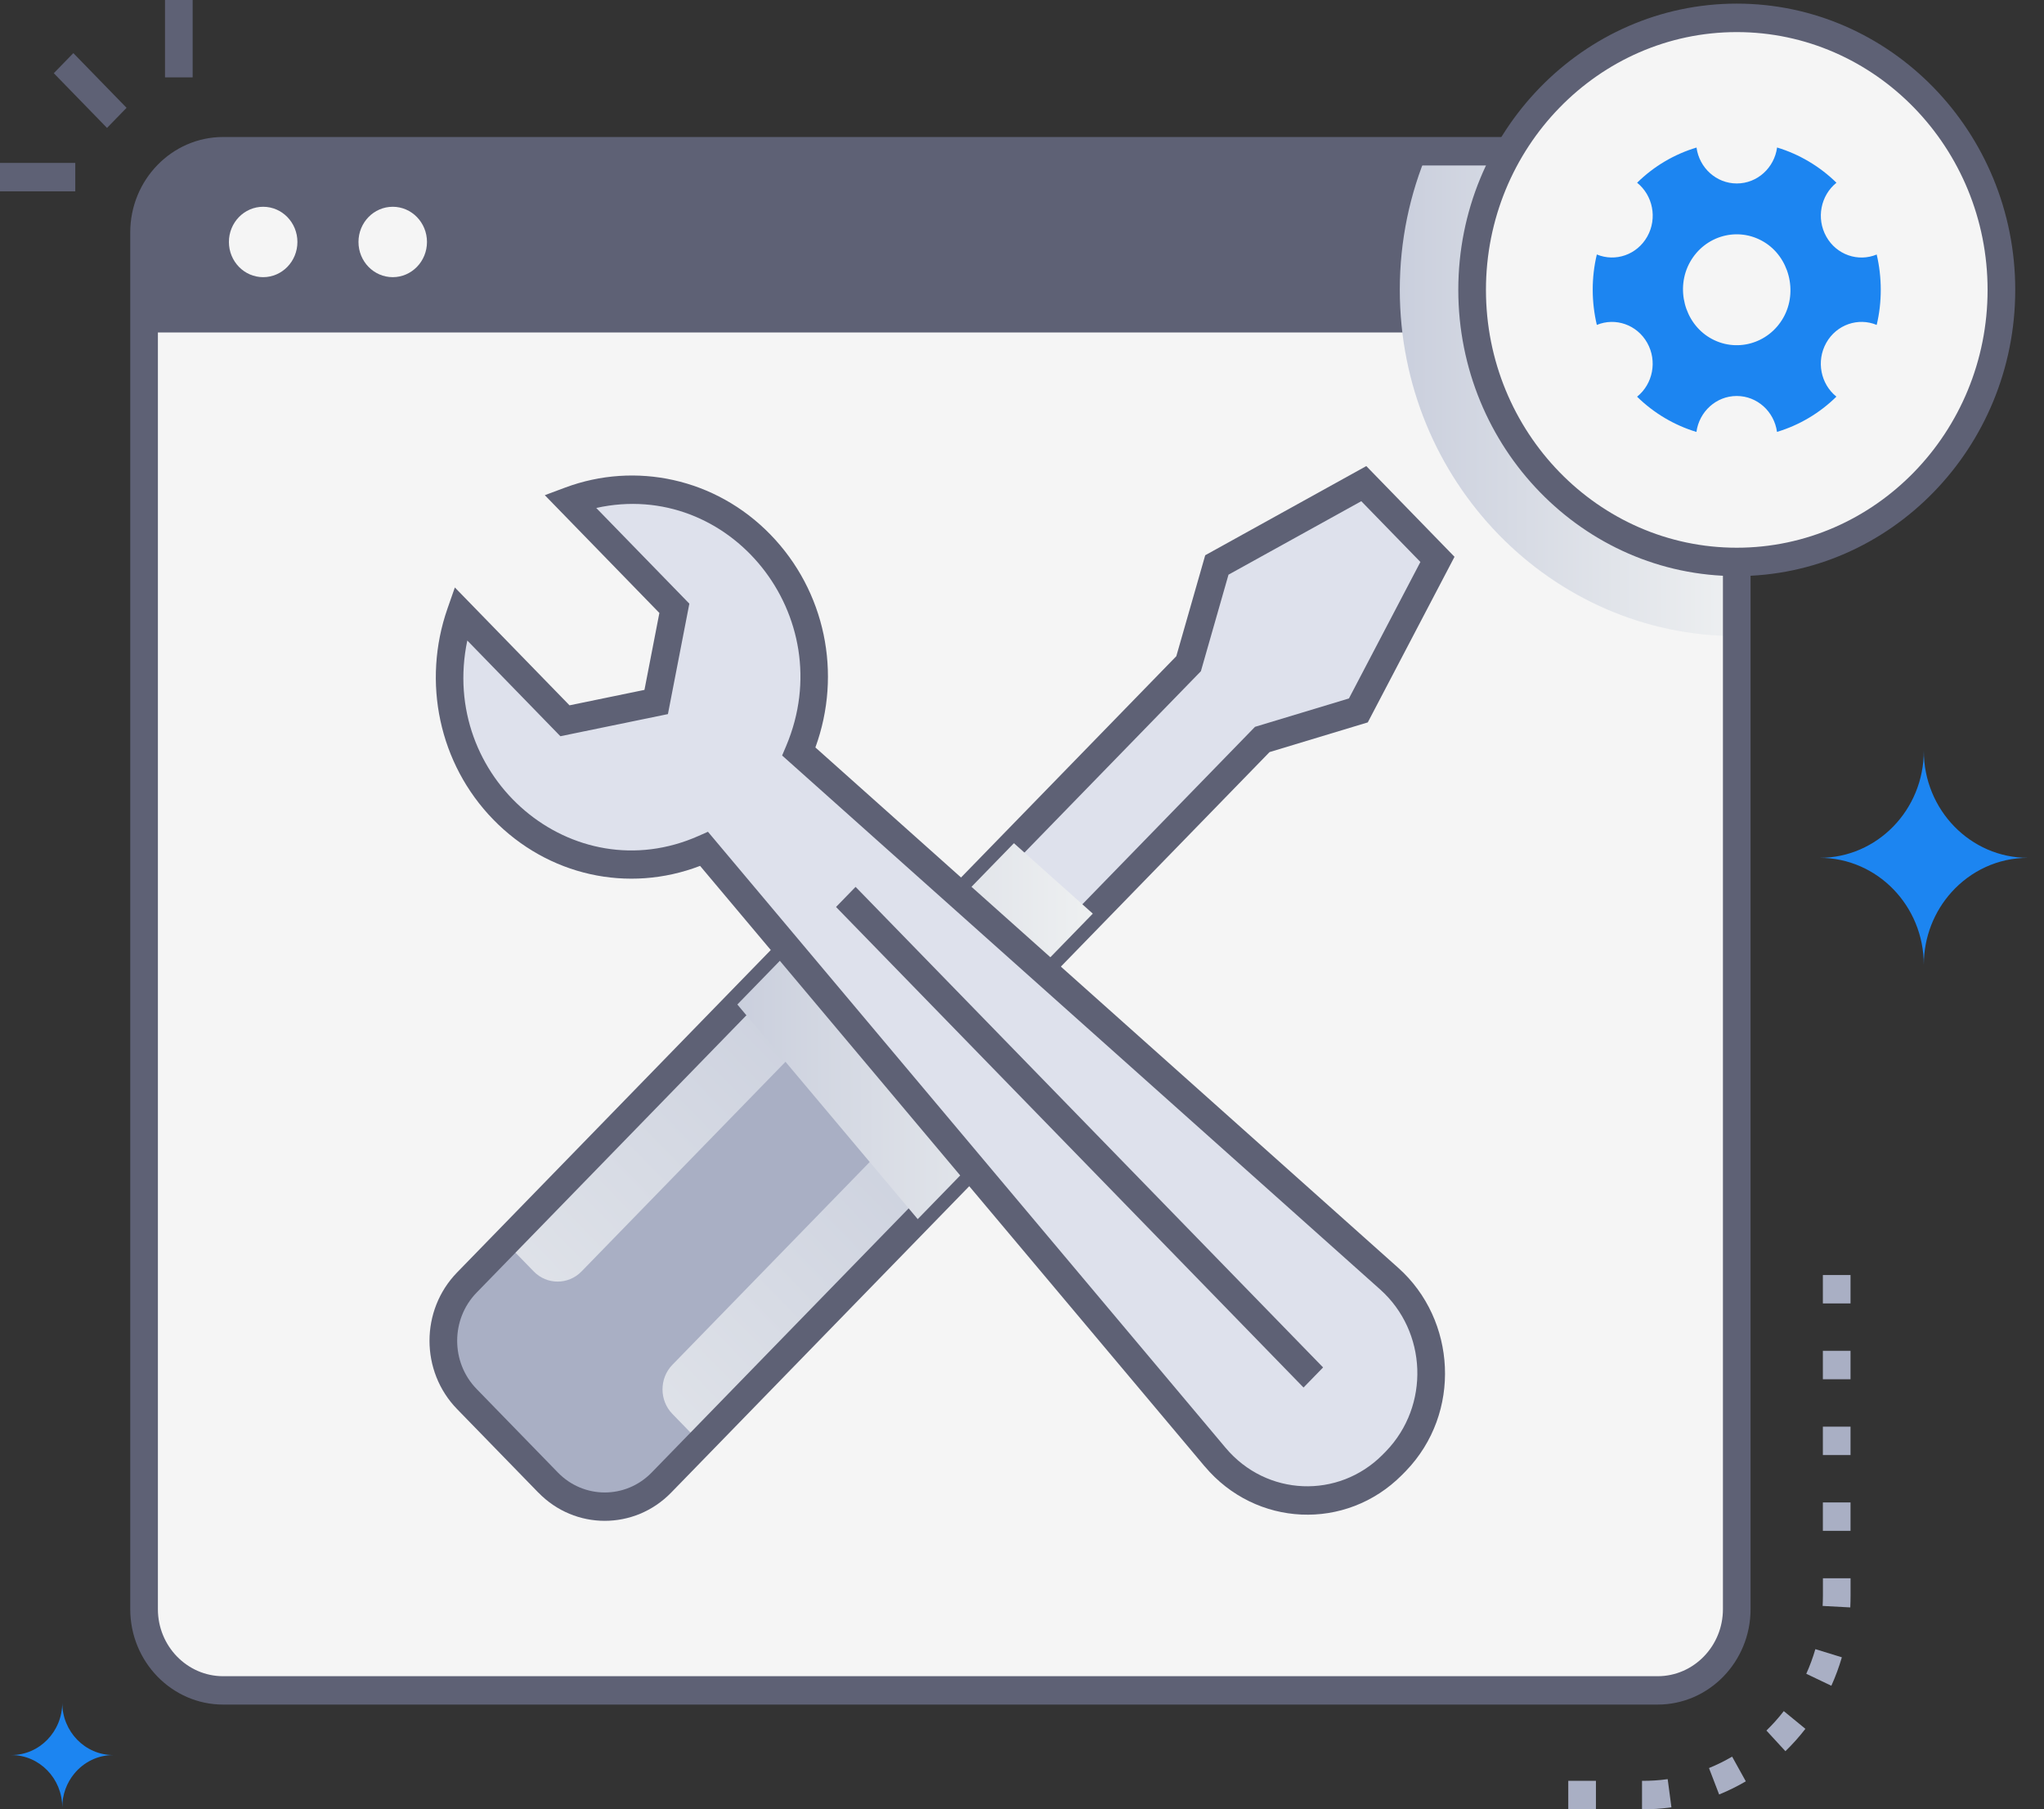
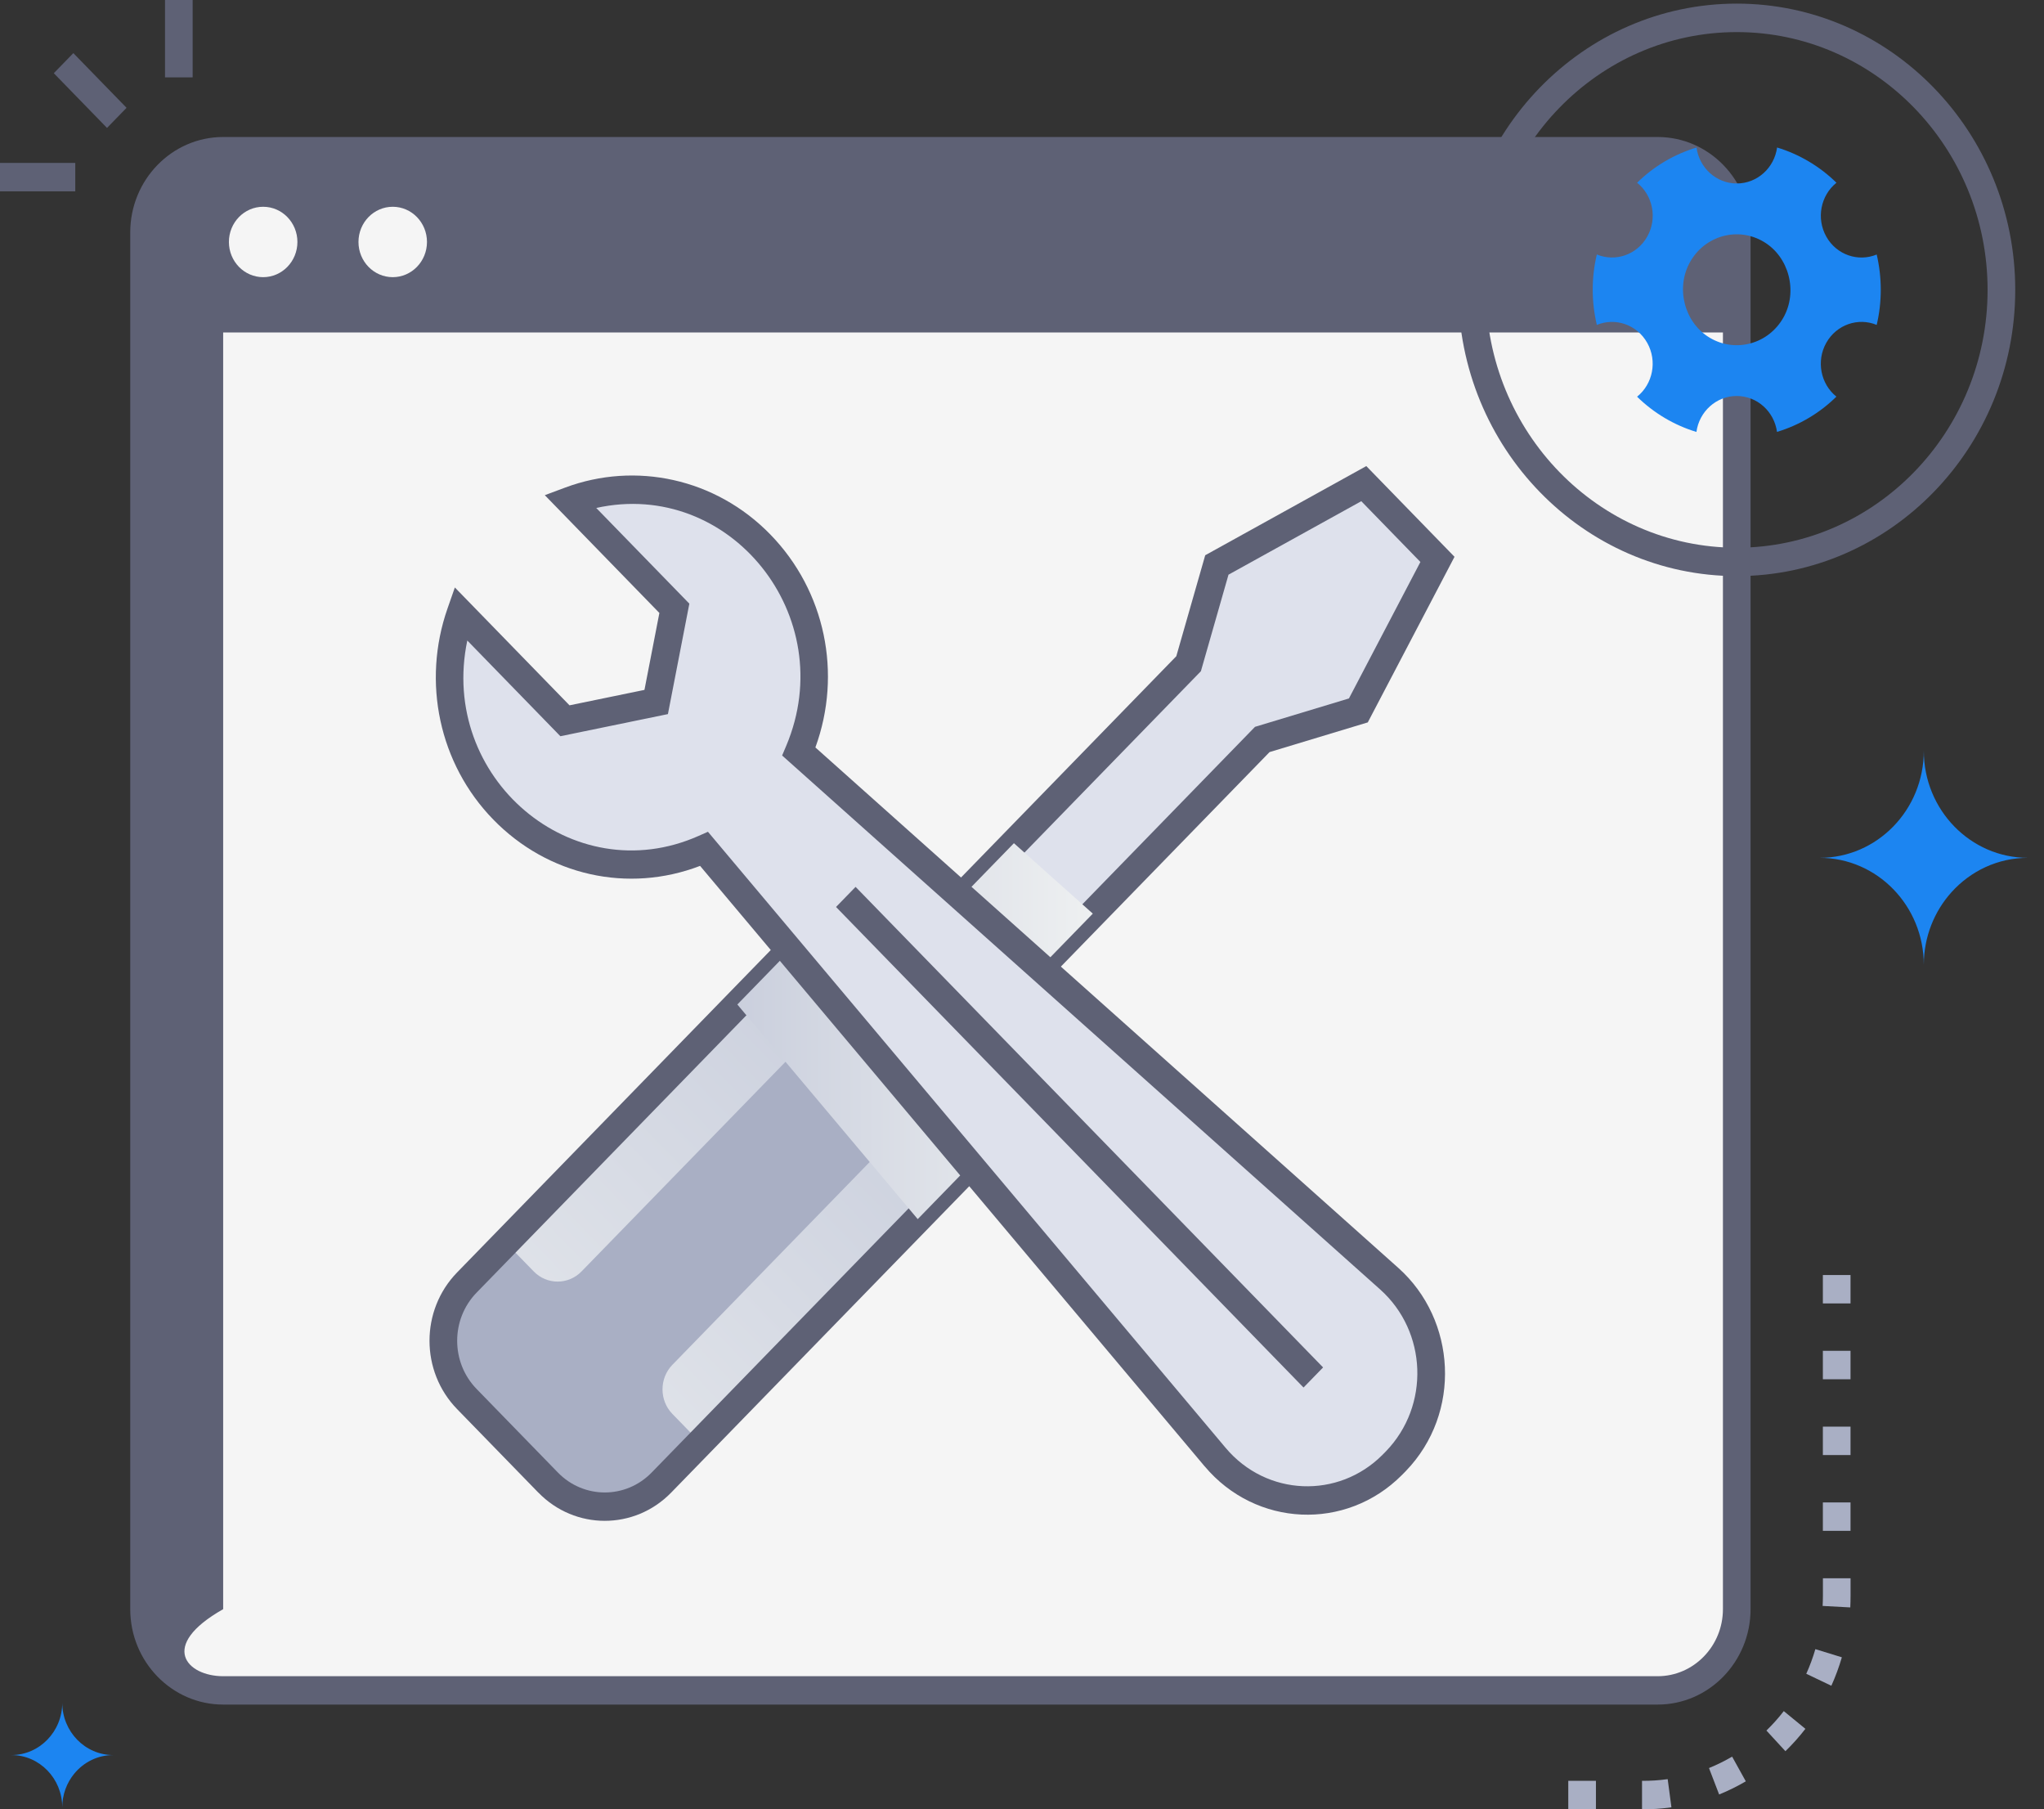
<svg xmlns="http://www.w3.org/2000/svg" width="113" height="100" viewBox="0 0 113 100" fill="none">
  <rect x="0" y="0" width="113" height="100" fill="#333333" stroke="none" />
-   <path d="M96.014 12.864V88.951C96.014 91.428 94.058 93.441 91.642 93.441H12.337C9.924 93.441 7.965 91.43 7.965 88.951V12.864C7.965 10.387 9.922 8.373 12.337 8.373H91.645C94.058 8.373 96.017 10.384 96.017 12.864H96.014Z" fill="#F5F5F5" />
  <path d="M96.014 12.864V88.948C96.014 91.425 94.058 93.436 91.642 93.436H12.335C9.922 93.436 7.965 91.423 7.965 88.948V12.864C7.965 10.384 9.924 8.373 12.335 8.373H91.639C94.055 8.373 96.012 10.387 96.012 12.864H96.014Z" fill="#F5F5F5" />
  <path d="M45.017 51.149L25.809 70.888C24.08 72.665 24.08 75.546 25.809 77.324L30.304 81.943C32.034 83.72 34.837 83.72 36.567 81.943L55.775 62.205C57.504 60.427 57.504 57.546 55.774 55.769L51.279 51.149C49.55 49.372 46.746 49.372 45.017 51.149Z" fill="#A9AFC4" />
  <path style="mix-blend-mode:multiply" d="M29.507 70.272L27.96 68.682L43.334 52.883L44.881 54.472C45.61 55.221 45.61 56.439 44.881 57.188L32.149 70.272C31.42 71.02 30.235 71.02 29.507 70.272Z" fill="url(#paint0_linear_3943_568)" />
  <path style="mix-blend-mode:multiply" d="M38.719 79.737L37.172 78.147C36.444 77.399 36.444 76.181 37.172 75.432L49.905 62.348C50.633 61.599 51.818 61.599 52.547 62.348L54.093 63.938L38.719 79.737Z" fill="url(#paint1_linear_3943_568)" />
  <path d="M96.014 12.864V18.375H7.965V12.864C7.965 10.384 9.922 8.373 12.335 8.373H91.639C94.055 8.373 96.009 10.384 96.009 12.864H96.014Z" fill="#5E6175" />
  <path d="M14.548 15.319C15.594 15.319 16.442 14.448 16.442 13.373C16.442 12.299 15.594 11.428 14.548 11.428C13.503 11.428 12.655 12.299 12.655 13.373C12.655 14.448 13.503 15.319 14.548 15.319Z" fill="#F5F5F5" />
  <path d="M21.712 15.319C22.757 15.319 23.605 14.448 23.605 13.373C23.605 12.299 22.757 11.428 21.712 11.428C20.666 11.428 19.818 12.299 19.818 13.373C19.818 14.448 20.666 15.319 21.712 15.319Z" fill="#F5F5F5" />
  <path d="M79.468 30.919L75.394 26.732L67.271 31.225L65.709 36.684L47.048 55.861L51.122 60.048L69.783 40.871L75.093 39.266L79.468 30.919Z" fill="#DEE1EC" />
  <path d="M51.122 61.155L45.968 55.858L65.031 36.268L66.629 30.688L75.534 25.76L80.411 30.774L75.616 39.926L70.186 41.567L51.122 61.158V61.155ZM48.128 55.858L51.122 58.935L69.381 40.172L74.574 38.603L78.525 31.06L75.257 27.701L67.916 31.762L66.39 37.098L48.131 55.861L48.128 55.858Z" fill="#5E6175" />
  <path d="M29.763 82.497L25.268 77.878C23.237 75.791 23.237 72.416 25.268 70.329L44.475 50.592C46.503 48.505 49.79 48.505 51.818 50.592L56.312 55.211C58.338 57.292 58.338 60.678 56.312 62.757L37.106 82.494C35.08 84.576 31.786 84.576 29.763 82.494V82.497ZM30.843 81.386C32.273 82.855 34.596 82.855 36.026 81.386L55.232 61.649C56.661 60.18 56.661 57.792 55.232 56.323L50.737 51.705C49.306 50.233 46.987 50.233 45.555 51.705L26.349 71.442C24.916 72.913 24.916 75.296 26.349 76.768L30.843 81.386Z" fill="#5E6175" />
  <path style="mix-blend-mode:multiply" d="M55.773 55.767C57.503 57.542 57.503 60.425 55.773 62.203L50.735 67.38L40.763 55.518L45.015 51.148C46.745 49.37 49.548 49.37 51.278 51.148L51.454 51.329L56.053 46.603L60.415 50.496L55.528 55.516L55.773 55.767Z" fill="url(#paint2_linear_3943_568)" />
  <path d="M44.165 41.548L76.804 70.682C79.739 73.303 79.915 77.933 77.173 80.768C74.098 83.95 69.611 83.436 67.18 80.546L38.926 46.931C31.904 50.05 24.163 44.281 24.907 36.429C24.986 35.575 25.172 34.732 25.457 33.915L31.231 39.849L36.276 38.812L37.28 33.633L31.509 27.702C32.301 27.406 33.122 27.218 33.952 27.134C41.594 26.366 47.217 34.329 44.165 41.55V41.548Z" fill="#DEE1EC" />
  <path d="M66.601 81.048L38.703 47.857C34.728 49.381 30.293 48.404 27.265 45.291C24.269 42.212 23.324 37.69 24.738 33.637L25.146 32.469L31.485 38.983L35.628 38.13L36.453 33.878L30.119 27.368L31.248 26.947C35.126 25.502 39.559 26.428 42.589 29.542C45.621 32.657 46.569 37.221 45.078 41.311L77.305 70.077C80.51 72.939 80.826 78.091 77.715 81.309L77.498 81.529C74.408 84.629 69.424 84.404 66.601 81.045V81.048ZM39.136 45.969L67.757 80.021C70.025 82.718 73.995 82.849 76.428 80.409L76.619 80.215C79.065 77.686 78.902 73.591 76.301 71.268L43.239 41.756L43.463 41.227C46.49 34.058 40.339 26.439 32.963 28.075L38.11 33.364L36.925 39.468L30.98 40.691L25.834 35.401C24.244 42.984 31.651 49.295 38.622 46.2L39.136 45.972V45.969Z" fill="#5E6175" />
  <path d="M47.3 49.017L46.219 50.128L72.064 76.688L73.145 75.577L47.3 49.017Z" fill="#5E6175" />
-   <path style="mix-blend-mode:multiply" d="M96.014 12.856V35.157C85.743 35.157 77.386 26.569 77.386 16.014C77.386 13.296 77.941 10.707 78.942 8.363H91.641C94.057 8.363 96.014 10.377 96.014 12.854V12.856Z" fill="url(#paint3_linear_3943_568)" />
-   <path d="M91.642 94.211H12.337C9.506 94.211 7.2 91.844 7.2 88.935V12.848C7.2 9.939 9.504 7.572 12.337 7.572H91.642C94.472 7.572 96.778 9.939 96.778 12.848V88.935C96.778 91.844 94.475 94.211 91.642 94.211ZM12.337 9.145C10.347 9.145 8.729 10.808 8.729 12.85V88.938C8.729 90.98 10.347 92.643 12.337 92.643H91.642C93.632 92.643 95.25 90.98 95.25 88.938V12.85C95.25 10.808 93.632 9.145 91.642 9.145H12.337Z" fill="#5E6175" />
-   <path d="M96.015 31.051C104.095 31.051 110.645 24.32 110.645 16.016C110.645 7.713 104.095 0.981 96.015 0.981C87.935 0.981 81.385 7.713 81.385 16.016C81.385 24.32 87.935 31.051 96.015 31.051Z" fill="#F5F5F5" />
+   <path d="M91.642 94.211H12.337C9.506 94.211 7.2 91.844 7.2 88.935V12.848C7.2 9.939 9.504 7.572 12.337 7.572H91.642C94.472 7.572 96.778 9.939 96.778 12.848V88.935C96.778 91.844 94.475 94.211 91.642 94.211ZM12.337 9.145V88.938C8.729 90.98 10.347 92.643 12.337 92.643H91.642C93.632 92.643 95.25 90.98 95.25 88.938V12.85C95.25 10.808 93.632 9.145 91.642 9.145H12.337Z" fill="#5E6175" />
  <path d="M96.015 31.841C87.528 31.841 80.62 24.745 80.62 16.02C80.62 7.296 87.525 0.2 96.015 0.2C104.505 0.2 111.41 7.296 111.41 16.02C111.41 24.745 104.505 31.841 96.015 31.841ZM96.015 1.774C88.371 1.774 82.149 8.165 82.149 16.023C82.149 23.881 88.368 30.272 96.015 30.272C103.661 30.272 109.881 23.881 109.881 16.023C109.881 8.165 103.661 1.774 96.015 1.774Z" fill="#5E6175" />
  <path d="M103.75 14.067C102.729 14.491 101.531 14.088 100.965 13.078C100.397 12.067 100.655 10.8 101.526 10.1C100.604 9.194 99.467 8.522 98.244 8.152C98.091 9.276 97.151 10.14 96.017 10.14C94.883 10.14 93.943 9.278 93.79 8.155C92.575 8.519 91.444 9.176 90.506 10.1C91.375 10.797 91.635 12.064 91.067 13.075C90.498 14.086 89.303 14.489 88.279 14.065C87.973 15.34 87.978 16.683 88.279 17.958C89.301 17.534 90.498 17.94 91.064 18.948C91.632 19.959 91.375 21.226 90.504 21.925C91.426 22.831 92.562 23.504 93.785 23.873C93.938 22.75 94.878 21.886 96.012 21.886C97.146 21.886 98.086 22.747 98.239 23.87C99.46 23.506 100.606 22.828 101.523 21.922C100.655 21.226 100.395 19.959 100.963 18.948C101.531 17.937 102.729 17.534 103.75 17.958C104.054 16.691 104.048 15.329 103.75 14.062V14.067ZM94.524 18.668C93.118 17.835 92.623 15.924 93.431 14.484C94.254 13.017 96.078 12.514 97.503 13.363C98.904 14.193 99.403 16.11 98.596 17.547C97.773 19.013 95.948 19.516 94.524 18.668Z" fill="#1C85F1" />
  <path d="M4.055 2.936L2.974 4.046L5.916 7.07L6.997 5.959L4.055 2.936Z" fill="#5E6175" />
  <path d="M10.651 0H9.122V4.276H10.651V0Z" fill="#5E6175" />
  <path d="M4.161 9.004H0V10.575H4.161V9.004Z" fill="#5E6175" />
  <path d="M90.777 99.997V98.426C91.251 98.426 91.694 98.403 92.196 98.332L92.403 99.89C91.832 99.971 91.322 100 90.774 100L90.777 99.997ZM88.229 99.997H86.7V98.426H88.229V99.997ZM95.04 99.18L94.479 97.719C94.917 97.541 95.348 97.329 95.758 97.088L96.515 98.453C96.041 98.73 95.544 98.976 95.04 99.18ZM98.704 96.787L97.654 95.646C97.998 95.313 98.321 94.952 98.614 94.572L99.809 95.551C99.471 95.989 99.099 96.405 98.704 96.787ZM101.244 93.171L99.858 92.509C100.057 92.069 100.225 91.611 100.36 91.147L101.825 91.598C101.669 92.134 101.473 92.663 101.244 93.171ZM102.289 88.841L100.762 88.759C100.783 88.369 100.778 88.141 100.778 87.23H102.306C102.306 88.037 102.311 88.411 102.291 88.843L102.289 88.841ZM102.304 84.609H100.775V83.038H102.304V84.609ZM102.304 80.42H100.775V78.849H102.304V80.42ZM102.304 76.23H100.775V74.659H102.304V76.23ZM102.304 72.041H100.775V70.47H102.304V72.041Z" fill="#A9AFC4" />
  <path d="M0.627 97.001C2.181 97.001 3.442 98.297 3.442 99.894C3.442 99.182 3.692 98.53 4.107 98.027C4.625 97.398 5.397 97.001 6.258 97.001C4.704 97.001 3.442 95.704 3.442 94.107C3.442 95.704 2.181 97.001 0.627 97.001Z" fill="#1C85F1" />
  <path d="M100.597 47.412C103.777 47.412 106.355 50.062 106.355 53.33C106.355 51.775 106.939 50.361 107.891 49.306C108.944 48.14 110.445 47.412 112.113 47.412C108.934 47.412 106.355 44.763 106.355 41.495C106.355 44.763 103.777 47.412 100.597 47.412Z" fill="#1C85F1" />
  <defs>
    <linearGradient id="paint0_linear_3943_568" x1="45.551" y1="53.548" x2="15.723" y2="82.576" gradientUnits="userSpaceOnUse">
      <stop stop-color="#CACFDD" />
      <stop offset="1" stop-color="#EEF0F1" />
    </linearGradient>
    <linearGradient id="paint1_linear_3943_568" x1="53.444" y1="61.66" x2="23.613" y2="90.685" gradientUnits="userSpaceOnUse">
      <stop stop-color="#CACFDD" />
      <stop offset="1" stop-color="#EEF0F1" />
    </linearGradient>
    <linearGradient id="paint2_linear_3943_568" x1="40.763" y1="56.99" x2="60.415" y2="56.99" gradientUnits="userSpaceOnUse">
      <stop stop-color="#CACFDD" />
      <stop offset="1" stop-color="#EEF0F1" />
    </linearGradient>
    <linearGradient id="paint3_linear_3943_568" x1="77.388" y1="21.761" x2="96.014" y2="21.761" gradientUnits="userSpaceOnUse">
      <stop stop-color="#CACFDD" />
      <stop offset="1" stop-color="#EEF0F1" />
    </linearGradient>
  </defs>
</svg>